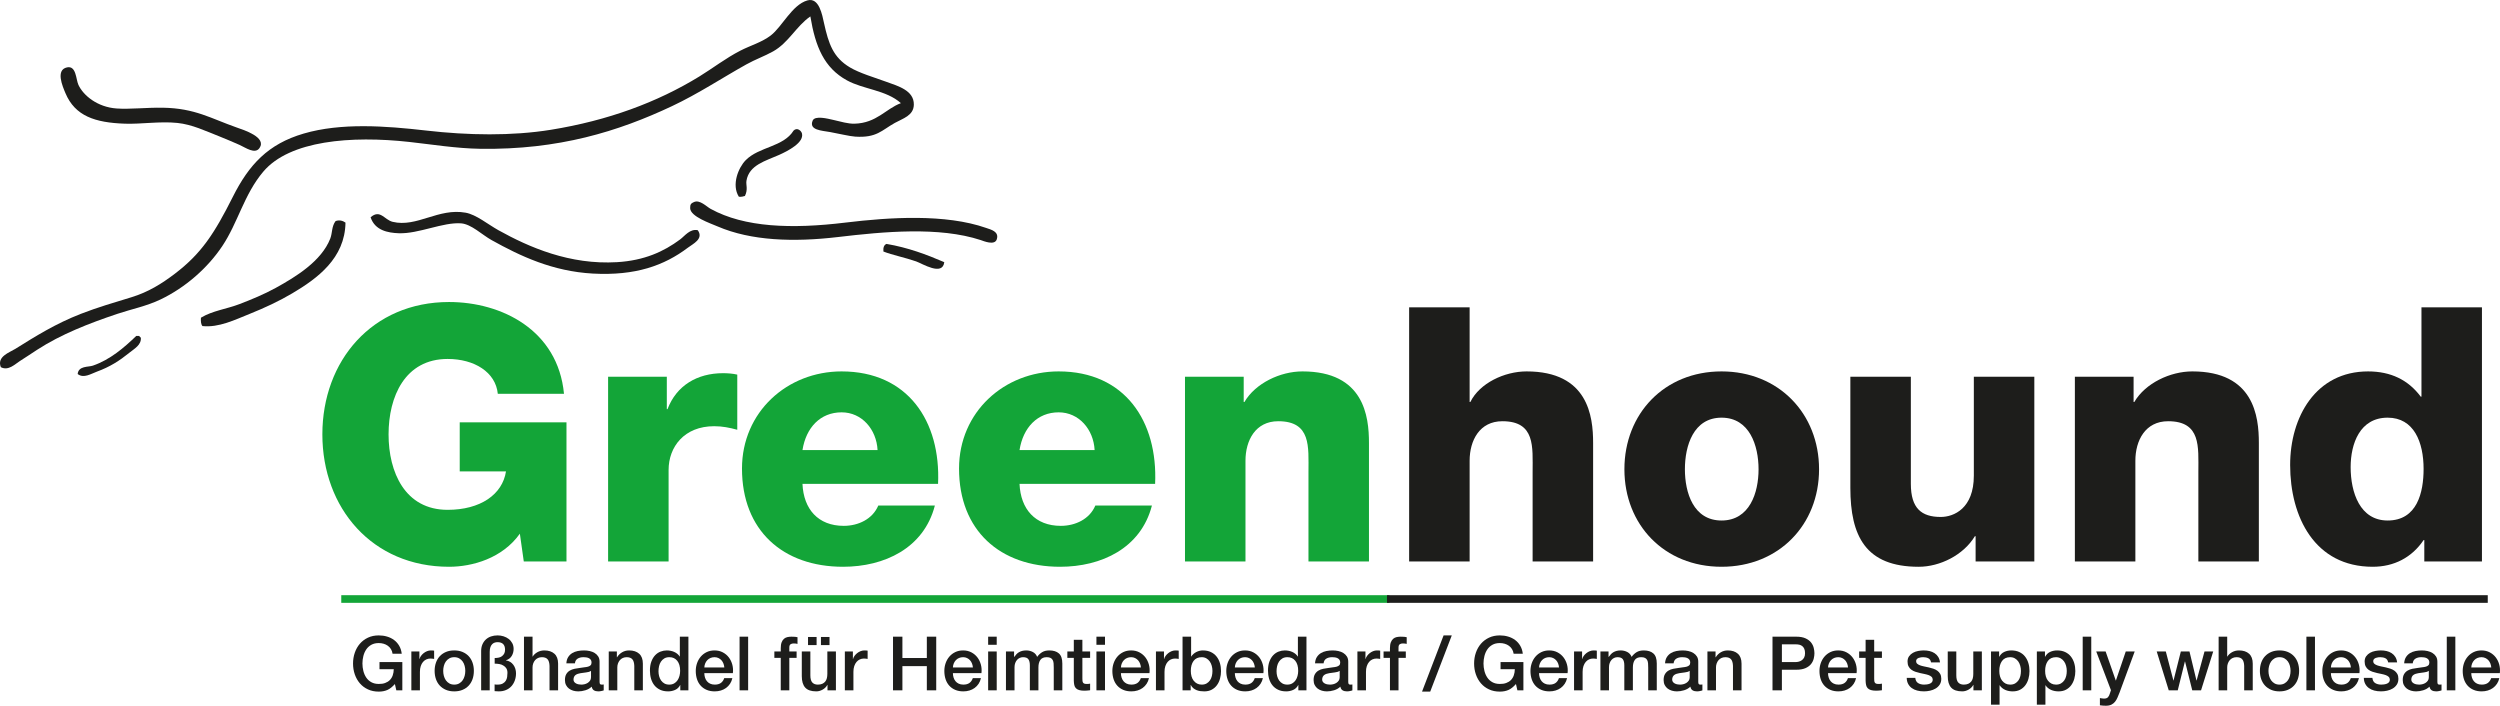
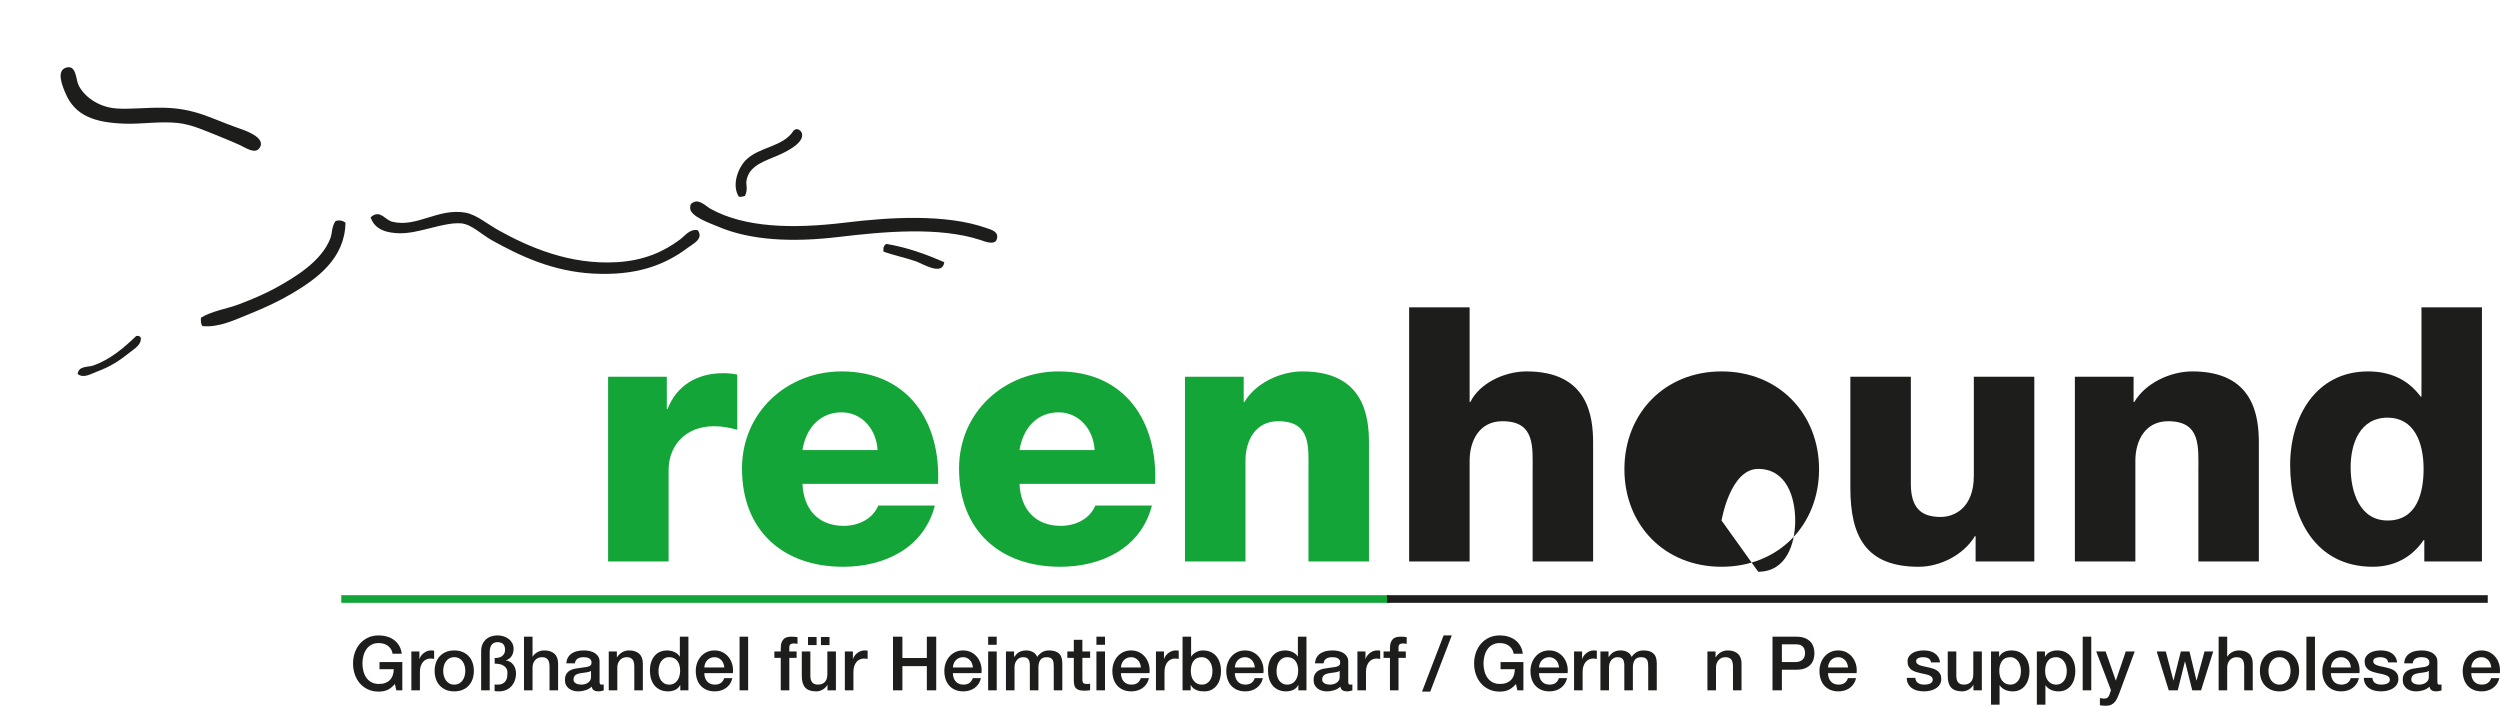
<svg xmlns="http://www.w3.org/2000/svg" id="Ebene_1" version="1.1" viewBox="0 0 981.299 277.014">
  <defs>
    <style>
      .st0 {
        fill: #13a538;
      }

      .st1 {
        fill: #1d1d1b;
      }
    </style>
  </defs>
  <g>
-     <path class="st1" d="M188.47,58.405c30.85.471,54.287-6.847,75.259-16.724,10.409-4.903,19.775-11.134,29.268-16.426,3.475-1.937,7.079-3.195,10.452-5.077,6.103-3.402,9.06-9.884,14.634-13.737,1.972,11.935,5.422,20.167,14.335,25.086,6.479,3.575,15.417,3.776,21.204,8.959-5.928,2.188-9.521,7.838-18.218,8.063-2.534.066-5.298-.792-8.362-1.493-2.164-.495-7.2-1.802-8.062.299-1.539,3.748,3.527,3.882,6.868,4.48,3.339.598,7.565,1.642,9.856,1.792,8.411.551,10.353-2.489,15.529-5.375,3.191-1.779,7.384-2.862,7.467-7.168.108-5.616-6.281-7.334-10.751-8.959-4.828-1.756-10.57-3.429-14.336-5.675-6.554-3.91-8.358-9.207-10.153-17.321-.702-3.174-1.922-10.318-6.57-8.959-6.018,1.759-9.916,10.356-14.335,13.737-3.569,2.731-7.957,3.922-11.946,5.973-5.792,2.979-10.855,6.923-16.127,10.154-16.483,10.104-35.799,17.271-58.235,20.905-15.351,2.485-32.517,2.188-48.979.299-15.979-1.834-33.392-3.11-48.082,1.194-13.956,4.089-21.444,12.198-27.773,24.787-7.322,14.562-12.353,22.259-22.697,30.163-5.263,4.022-10.563,7.271-17.024,9.258-6.756,2.079-13.324,3.961-20.009,6.57-9.876,3.855-17.65,8.723-25.684,13.738-2.275,1.42-7.316,2.997-5.674,7.167,2.952,1.575,5.56-1.188,7.466-2.39,2.332-1.468,4.715-3.084,6.869-4.48,9.326-6.039,20.214-10.295,31.357-14.036,5.514-1.851,11.497-3.023,17.023-5.674,9.762-4.683,18.445-12.326,24.19-20.905,6.213-9.278,8.539-20.296,16.127-29.268,10.338-12.222,34.449-14.179,57.34-11.646,8.852.978,18.377,2.544,27.774,2.687Z" />
    <path class="st1" d="M49.002,48.55c6.435.223,13.789-1.002,20.606-.298,5.825.601,11.001,3.134,16.725,5.375,1.941.761,6.151,2.559,7.765,3.285,2.323,1.046,6.002,3.758,7.765,1.194,2.913-4.233-6.193-7.094-8.959-8.063-10.216-3.577-16.304-7.545-28.969-7.765-6.377-.11-12.996.679-18.218.299-7.522-.548-13.01-5.112-14.932-9.258-.998-2.15-.827-7.657-4.48-6.869-4.548.982-1.778,7.358-.597,10.154,3.777,8.937,11.577,11.54,23.294,11.945Z" />
    <path class="st1" d="M305.838,60.795c3.549-1.594,9.775-4.827,8.959-8.362-.264-1.142-1.915-2.538-3.285-1.194-4.042,6.512-13.556,6.296-18.815,11.647-2.891,2.942-5.625,9.676-2.687,14.335,1.026.131,1.674-.118,2.389-.299,1.297-2.687.324-4.302.598-5.973,1.018-6.222,7.591-7.797,12.842-10.153Z" />
    <path class="st1" d="M387.069,89.464c-15.941-5.572-37.735-4.217-55.249-2.09-21.107,2.563-39.566,1.918-52.86-5.376-1.688-.926-4.27-3.723-6.57-2.687-1.073.482-1.526.818-1.493,2.389.068,3.313,7.906,5.939,10.751,7.168,13.185,5.69,29.952,6.216,47.186,4.181,17.978-2.123,39.749-4.193,56.146,1.194,1.007.331,5.434,2.261,6.271-.298,1.015-3.099-2.34-3.837-4.181-4.481Z" />
    <path class="st1" d="M267.014,93.944c-6.538,4.882-14.202,8.317-24.787,8.959-18.556,1.125-34.539-5.835-46.589-12.543-4.175-2.324-8.671-6.106-12.842-6.869-10.708-1.96-19.177,5.887-28.671,3.584-3.279-.796-4.868-5.052-8.66-1.792,1.706,5.195,6.825,6.112,11.05,6.271,7.751.293,17.414-4.425,24.49-3.882,3.997.306,8.187,4.478,11.945,6.569,11.349,6.318,23.965,12.269,39.721,13.141,16.727.927,28.045-3.135,37.33-10.153,1.996-1.509,6.336-3.478,3.883-6.869-3.088-.636-5.083,2.25-6.869,3.584Z" />
    <path class="st1" d="M131.727,86.776c-1.598,2.092-1.241,4.701-2.09,6.869-3.44,8.785-13.283,14.901-21.503,19.412-4.437,2.434-9.365,4.475-14.036,6.272-5.169,1.987-10.698,2.62-15.23,5.375-.091,1.385.002,2.586.597,3.285,6.426.679,12.711-2.451,18.517-4.778,5.984-2.398,11.629-5.045,16.724-8.064,9.822-5.817,20.703-13.737,20.905-27.773-1.028-.716-2.353-1.161-3.883-.598Z" />
    <path class="st1" d="M346.752,98.723c3.556,1.405,8.328,2.313,12.842,3.882,2.389.831,10.396,5.917,11.05.299-6.967-2.987-14.187-5.723-22.696-7.167-.968.426-1.34,1.447-1.195,2.986Z" />
    <path class="st1" d="M54.677,131.872h-1.195c-4.84,4.648-10.249,9.312-17.022,11.647-1.795.619-5.649.03-5.973,3.285,2.31,1.859,5.256-.088,7.466-.896,5.27-1.927,8.977-4.335,12.842-7.466,1.919-1.555,4.811-3.07,4.479-5.974-.335-.063-.465-.331-.597-.597Z" />
  </g>
  <g>
-     <path class="st0" d="M180.453,185.034h18.158c-1.396,9.079-10.057,15.085-22.907,15.085-16.762,0-23.187-14.806-23.187-29.611s6.425-29.612,23.187-29.612c10.476,0,18.856,5.168,19.695,13.688h25.979c-2.374-25.002-24.443-36.037-45.116-36.037-30.17,0-49.726,23.047-49.726,51.961,0,28.913,19.556,51.96,49.726,51.96,9.219,0,20.952-3.352,27.796-12.989l1.537,10.895h16.762v-54.614h-41.904v19.275Z" />
    <path class="st0" d="M262.018,160.591h-.279v-12.711h-23.047v72.493h23.745v-35.897c0-9.079,6.146-17.181,17.879-17.181,3.213,0,6.007.559,9.079,1.396v-21.649c-1.815-.419-3.771-.56-5.587-.56-10.196,0-18.298,4.89-21.79,14.108Z" />
    <path class="st0" d="M330.355,145.784c-21.371,0-39.11,15.924-39.11,38.133,0,24.304,16.063,38.551,39.669,38.551,16.203,0,31.707-7.263,36.037-24.024h-22.209c-2.235,5.308-7.822,7.962-13.549,7.962-10.057,0-15.784-6.565-16.203-16.482h53.218c1.117-24.583-11.872-44.139-37.853-44.139ZM314.99,176.653c1.397-8.8,6.984-14.806,15.365-14.806,7.962,0,13.688,6.704,14.107,14.806h-29.473Z" />
    <path class="st0" d="M415.553,145.784c-21.371,0-39.11,15.924-39.11,38.133,0,24.304,16.063,38.551,39.669,38.551,16.203,0,31.707-7.263,36.037-24.024h-22.209c-2.235,5.308-7.822,7.962-13.549,7.962-10.057,0-15.784-6.565-16.203-16.482h53.218c1.117-24.583-11.872-44.139-37.853-44.139ZM400.187,176.653c1.397-8.8,6.984-14.806,15.365-14.806,7.962,0,13.688,6.704,14.107,14.806h-29.473Z" />
    <path class="st0" d="M511.226,145.784c-8.66,0-18.438,4.609-22.769,12.013h-.279v-9.917h-23.047v72.493h23.745v-39.529c0-7.962,3.911-15.504,12.85-15.504,12.99,0,11.873,10.057,11.873,19.974v35.06h23.746v-46.513c0-10.477-1.955-28.076-26.119-28.076h-0Z" />
  </g>
  <g>
    <path class="st1" d="M599.207,145.784c-8.66,0-18.439,4.609-22.07,12.013h-.279v-37.154h-23.746v99.73h23.746v-39.529c0-7.962,3.91-15.504,12.85-15.504,12.99,0,11.873,10.057,11.873,19.974v35.06h23.746v-46.513c0-10.477-1.955-28.076-26.119-28.076Z" />
-     <path class="st1" d="M675.742,145.784c-22.488,0-38.131,16.622-38.131,38.412s15.643,38.271,38.131,38.271,38.273-16.481,38.273-38.271-15.785-38.412-38.273-38.412ZM675.742,204.31c-11.033,0-14.387-10.895-14.387-20.113s3.354-20.254,14.387-20.254c11.035,0,14.527,11.035,14.527,20.254s-3.492,20.113-14.527,20.113Z" />
+     <path class="st1" d="M675.742,145.784c-22.488,0-38.131,16.622-38.131,38.412s15.643,38.271,38.131,38.271,38.273-16.481,38.273-38.271-15.785-38.412-38.273-38.412ZM675.742,204.31s3.354-20.254,14.387-20.254c11.035,0,14.527,11.035,14.527,20.254s-3.492,20.113-14.527,20.113Z" />
    <path class="st1" d="M774.769,186.71c0,12.851-7.822,16.203-12.99,16.203-7.543,0-11.732-3.353-11.732-12.99v-42.043h-23.746v43.58c0,18.996,6.006,31.008,26.818,31.008,8.381,0,17.6-4.609,22.068-12.012h.279v9.917h23.047v-72.493h-23.744v38.83Z" />
    <path class="st1" d="M860.525,145.784c-8.66,0-18.439,4.609-22.77,12.013h-.279v-9.917h-23.047v72.493h23.746v-39.529c0-7.962,3.91-15.504,12.85-15.504,12.99,0,11.873,10.057,11.873,19.974v35.06h23.746v-46.513c0-10.477-1.955-28.076-26.119-28.076Z" />
    <path class="st1" d="M950.471,120.643v35.06h-.279c-4.889-6.565-11.734-9.918-20.674-9.918-20.531,0-30.59,17.879-30.59,36.736,0,20.393,9.639,39.947,32.406,39.947,8.381,0,15.365-3.631,19.975-10.476h.279v8.381h22.627v-99.73h-23.744ZM937.201,204.31c-10.895,0-14.527-11.034-14.527-20.951,0-9.219,3.633-19.416,14.527-19.416,10.336,0,14.107,9.639,14.107,20.114,0,9.219-2.514,20.253-14.107,20.253Z" />
  </g>
  <rect class="st0" x="133.955" y="233.624" width="411.416" height="3" />
  <rect class="st1" x="544.414" y="233.624" width="432.08" height="3" />
  <g>
    <path class="st1" d="M148.958,262.679h5.604c-.02.885-.157,1.691-.413,2.418-.255.729-.634,1.343-1.135,1.845-.502.5-1.116.883-1.844,1.148s-1.563.391-2.507.371c-1.121,0-2.09-.227-2.906-.68-.815-.453-1.479-1.057-1.99-1.814-.512-.756-.891-1.617-1.136-2.58-.246-.964-.369-1.947-.369-2.95s.123-1.985.369-2.949c.245-.964.624-1.824,1.136-2.581.511-.757,1.175-1.361,1.99-1.814.816-.452,1.785-.678,2.906-.678.668,0,1.307.088,1.917.266.609.177,1.16.442,1.651.796.491.354.899.792,1.225,1.312.324.521.535,1.126.634,1.814h3.599c-.138-1.18-.472-2.223-1.003-3.127s-1.199-1.656-2.006-2.257c-.807-.6-1.726-1.051-2.758-1.356-1.032-.305-2.119-.457-3.259-.457-1.574,0-2.984.295-4.233.885s-2.306,1.387-3.171,2.39-1.529,2.173-1.99,3.51c-.463,1.337-.693,2.753-.693,4.247,0,1.515.23,2.94.693,4.277.461,1.337,1.125,2.507,1.99,3.509.865,1.004,1.922,1.797,3.171,2.375,1.249.58,2.659.871,4.233.871,1.277,0,2.408-.217,3.392-.648.983-.434,1.966-1.211,2.949-2.332l.561,2.479h2.36v-11.091h-8.967v2.803Z" />
    <path class="st1" d="M169.132,255.305c-.512,0-1.013.099-1.504.295-.492.196-.939.457-1.342.781-.403.324-.748.684-1.033,1.077s-.477.796-.575,1.209h-.059v-2.949h-3.156v15.249h3.362v-7.256c0-.846.108-1.593.325-2.242.216-.648.511-1.194.885-1.637.373-.442.811-.776,1.312-1.003.501-.226,1.037-.339,1.607-.339.236,0,.477.015.723.044s.486.064.723.104v-3.245c-.157-.019-.31-.039-.457-.059s-.418-.029-.812-.029Z" />
    <path class="st1" d="M183.979,257.575c-.659-.707-1.465-1.263-2.419-1.666s-2.04-.604-3.259-.604c-1.22,0-2.307.201-3.26.604-.954.403-1.76.959-2.419,1.666-.659.708-1.16,1.554-1.504,2.537-.345.983-.517,2.055-.517,3.215,0,1.18.172,2.262.517,3.245.344.982.845,1.828,1.504,2.537.659.707,1.465,1.262,2.419,1.666.953.402,2.04.604,3.26.604,1.219,0,2.305-.201,3.259-.604.954-.404,1.76-.959,2.419-1.666.658-.709,1.16-1.555,1.504-2.537.344-.983.517-2.065.517-3.245,0-1.16-.173-2.231-.517-3.215s-.846-1.829-1.504-2.537ZM182.387,265.289c-.168.639-.428,1.215-.782,1.727-.354.512-.806.922-1.356,1.238-.551.314-1.199.473-1.946.473-.748,0-1.396-.158-1.947-.473-.551-.316-1.003-.727-1.356-1.238-.354-.512-.615-1.088-.782-1.727s-.25-1.293-.25-1.962c0-.648.083-1.298.25-1.946.167-.649.428-1.225.782-1.726.354-.502.806-.909,1.356-1.225.551-.314,1.199-.472,1.947-.472.747,0,1.396.157,1.946.472.551.315,1.003.723,1.356,1.225.354.501.614,1.076.782,1.726.167.648.251,1.298.251,1.946,0,.669-.084,1.323-.251,1.962Z" />
    <path class="st1" d="M201.499,260.953c-.344-.462-.762-.846-1.253-1.15-.492-.305-1.043-.496-1.652-.575v-.06c1.022-.313,1.779-.885,2.271-1.71.491-.826.737-1.74.737-2.743,0-.846-.177-1.598-.531-2.257-.354-.658-.825-1.214-1.416-1.666-.59-.452-1.264-.797-2.02-1.033-.758-.235-1.529-.354-2.315-.354-.944,0-1.81.138-2.596.413-.787.275-1.466.678-2.036,1.209s-1.018,1.176-1.342,1.933-.486,1.617-.486,2.58v15.427h3.362v-15.072c0-.786.093-1.426.28-1.917.187-.492.428-.88.723-1.166.295-.284.624-.481.988-.59.363-.107.712-.162,1.047-.162,1.986,0,2.979.993,2.979,2.979,0,.57-.104,1.058-.31,1.46-.207.403-.487.742-.841,1.018-.315.275-.733.472-1.254.59-.521.118-1.076.177-1.666.177v2.213c.569,0,1.165.049,1.784.147s1.155.295,1.607.59c.491.275.885.644,1.18,1.105.295.463.442,1.058.442,1.785,0,.512-.039,1.037-.118,1.578-.078.54-.25,1.032-.516,1.474-.266.443-.659.812-1.18,1.105-.521.297-1.215.445-2.08.445-.275,0-.496-.006-.663-.016-.168-.012-.33-.035-.487-.074v2.654c.551.061,1.102.088,1.652.088,1.042,0,1.98-.176,2.816-.531.836-.352,1.544-.85,2.124-1.488s1.027-1.391,1.342-2.258c.314-.863.472-1.808.472-2.83,0-.59-.088-1.175-.265-1.755-.178-.58-.438-1.102-.782-1.563Z" />
    <path class="st1" d="M213.666,255.305c-1.002,0-1.912.231-2.728.693-.816.462-1.431,1.037-1.844,1.725h-.06v-7.816h-3.362v21.061h3.362v-8.996c0-.551.089-1.071.266-1.563.178-.491.423-.919.737-1.283.314-.363.698-.648,1.15-.855.452-.206.964-.31,1.534-.31,1.003,0,1.74.271,2.212.812.473.541.728,1.411.768,2.61v9.586h3.362v-10.471c0-1.73-.482-3.028-1.445-3.894-.964-.865-2.281-1.298-3.953-1.298Z" />
    <path class="st1" d="M236.141,268.727c-.314,0-.526-.09-.634-.266-.108-.18-.162-.473-.162-.887v-7.846c0-.806-.178-1.489-.531-2.05-.354-.561-.821-1.018-1.401-1.371-.58-.354-1.234-.609-1.961-.768-.729-.157-1.466-.235-2.213-.235-.846,0-1.671.078-2.478.235-.807.158-1.529.434-2.168.826-.639.394-1.165.914-1.578,1.563-.413.648-.648,1.465-.708,2.448h3.363c.078-.826.422-1.436,1.032-1.829.609-.393,1.386-.59,2.33-.59.334,0,.688.025,1.062.074.373.049.713.147,1.018.295s.561.358.768.634c.206.275.31.63.31,1.062,0,.492-.123.86-.369,1.106s-.58.428-1.003.546-.909.201-1.46.251c-.551.049-1.131.132-1.74.25-.708.079-1.411.192-2.108.34-.698.147-1.328.388-1.889.723-.56.334-1.013.796-1.356,1.386s-.516,1.357-.516,2.301c0,.748.142,1.402.427,1.961.285.561.669,1.023,1.15,1.387.482.363,1.037.641,1.667.826.629.186,1.288.279,1.977.279.904,0,1.843-.146,2.816-.441s1.794-.768,2.463-1.416c.138.689.433,1.17.885,1.445s1.022.412,1.711.412c.138,0,.305-.01.502-.027.196-.021.393-.051.59-.09.196-.039.388-.084.575-.133.187-.049.339-.094.457-.133v-2.33c-.177.041-.335.061-.473.061h-.354ZM231.982,265.835c0,.53-.128.978-.383,1.341-.256.365-.575.664-.959.9s-.792.404-1.224.502c-.434.098-.837.148-1.21.148-.295,0-.624-.031-.988-.09-.363-.059-.698-.162-1.003-.309-.305-.148-.565-.352-.781-.605-.217-.256-.324-.57-.324-.945,0-.432.073-.8.221-1.105.147-.305.35-.55.604-.737.256-.187.551-.334.886-.442.334-.107.678-.191,1.032-.25.747-.138,1.494-.241,2.241-.311.747-.068,1.376-.27,1.888-.604v2.508Z" />
    <path class="st1" d="M246.936,255.305c-1.002,0-1.917.241-2.742.723-.826.481-1.495,1.146-2.006,1.99l-.06-.059v-2.241h-3.186v15.249h3.362v-8.996c0-.551.089-1.071.266-1.563.178-.491.423-.919.737-1.283.314-.363.698-.648,1.15-.855.452-.206.964-.31,1.534-.31,1.003,0,1.74.271,2.212.812.473.541.728,1.411.768,2.61v9.586h3.362v-10.471c0-1.73-.482-3.028-1.445-3.894-.964-.865-2.281-1.298-3.953-1.298Z" />
    <path class="st1" d="M266.847,257.693h-.059c-.256-.413-.575-.771-.959-1.076-.383-.305-.801-.556-1.253-.752-.453-.196-.925-.34-1.416-.428-.492-.089-.974-.133-1.445-.133-.826,0-1.638.152-2.434.457-.797.305-1.504.781-2.124,1.431-.619.648-1.116,1.475-1.489,2.478-.374,1.003-.561,2.192-.561,3.569,0,1.141.147,2.207.442,3.2.295.994.737,1.854,1.327,2.58.59.729,1.332,1.305,2.228,1.727.895.422,1.941.633,3.141.633.964,0,1.878-.191,2.743-.574s1.524-1.018,1.977-1.902h.06v2.064h3.186v-21.061h-3.363v7.787ZM266.714,265.289c-.167.639-.423,1.215-.767,1.727s-.787.922-1.327,1.238c-.541.314-1.185.473-1.932.473-.729,0-1.357-.148-1.889-.445-.53-.293-.969-.688-1.312-1.18-.344-.49-.6-1.051-.767-1.68-.167-.63-.251-1.269-.251-1.918,0-.688.074-1.361.222-2.021.147-.658.393-1.248.737-1.77.344-.521.786-.943,1.327-1.269.541-.324,1.204-.486,1.991-.486,1.298,0,2.325.472,3.082,1.416.757.943,1.136,2.262,1.136,3.952,0,.669-.084,1.323-.251,1.962Z" />
    <path class="st1" d="M286.078,258.048c-.63-.826-1.421-1.49-2.375-1.991-.953-.502-2.03-.752-3.229-.752-1.141,0-2.163.217-3.067.648-.905.433-1.677,1.018-2.315,1.755-.64.737-1.131,1.593-1.475,2.566-.345.974-.517,2.001-.517,3.082,0,1.181.162,2.262.487,3.245.324.984.806,1.828,1.444,2.535.64.709,1.421,1.26,2.346,1.652.924.395,1.985.59,3.186.59.825,0,1.617-.113,2.374-.338.757-.227,1.44-.561,2.05-1.002.609-.443,1.131-.988,1.563-1.639.433-.648.737-1.385.914-2.213h-3.186c-.295.848-.742,1.48-1.342,1.902-.6.424-1.392.637-2.374.637-.708,0-1.318-.125-1.829-.371-.512-.246-.935-.574-1.269-.988-.334-.412-.585-.895-.752-1.444s-.251-1.121-.251-1.711h11.209c.138-1.14.063-2.246-.222-3.318-.285-1.071-.742-2.021-1.371-2.846ZM276.462,262c.02-.57.133-1.101.34-1.593.206-.491.481-.919.825-1.283.345-.363.757-.648,1.239-.855.481-.206,1.018-.31,1.607-.31.57,0,1.086.113,1.549.339.462.227.855.521,1.18.886.324.363.58.791.767,1.282.187.492.3,1.003.34,1.534h-7.847Z" />
    <rect class="st1" x="290.296" y="249.906" width="3.362" height="21.061" />
    <path class="st1" d="M309.099,250.069c-.501.107-.948.324-1.342.648s-.708.787-.943,1.387c-.236.6-.354,1.381-.354,2.345v1.269h-2.507v2.507h2.507v12.742h3.362v-12.742h2.861v-2.507h-2.861v-1.563c0-.629.163-1.052.487-1.269.324-.216.712-.324,1.165-.324.334,0,.624.015.87.044.245.029.477.074.693.133v-2.625c-.492-.138-1.279-.207-2.36-.207-.551,0-1.076.055-1.578.163Z" />
    <rect class="st1" x="317.166" y="250.024" width="3.362" height="3.186" />
    <rect class="st1" x="322.239" y="250.024" width="3.362" height="3.186" />
    <path class="st1" d="M324.747,264.566c0,.59-.064,1.141-.192,1.652s-.339.949-.634,1.312-.679.652-1.15.869-1.062.326-1.77.326c-.925,0-1.643-.277-2.153-.828-.512-.551-.768-1.492-.768-2.831v-9.35h-3.362v9.674c0,2.007.447,3.507,1.343,4.499.895.992,2.345,1.488,4.351,1.488.845,0,1.676-.23,2.492-.691.815-.463,1.431-1.078,1.844-1.844h.059v2.123h3.304v-15.249h-3.362v8.849Z" />
    <path class="st1" d="M339.288,255.305c-.512,0-1.013.099-1.504.295-.492.196-.939.457-1.342.781-.403.324-.748.684-1.033,1.077s-.477.796-.575,1.209h-.059v-2.949h-3.156v15.249h3.362v-7.256c0-.846.108-1.593.325-2.242.216-.648.511-1.194.885-1.637.373-.442.811-.776,1.312-1.003.501-.226,1.037-.339,1.607-.339.236,0,.477.015.723.044s.486.064.723.104v-3.245c-.157-.019-.31-.039-.457-.059s-.418-.029-.812-.029Z" />
    <polygon class="st1" points="363.799 258.283 354.212 258.283 354.212 249.906 350.525 249.906 350.525 270.967 354.212 270.967 354.212 261.469 363.799 261.469 363.799 270.967 367.485 270.967 367.485 249.906 363.799 249.906 363.799 258.283" />
    <path class="st1" d="M383.649,258.048c-.63-.826-1.421-1.49-2.375-1.991-.953-.502-2.03-.752-3.229-.752-1.141,0-2.163.217-3.067.648-.905.433-1.677,1.018-2.315,1.755-.64.737-1.131,1.593-1.475,2.566-.345.974-.517,2.001-.517,3.082,0,1.181.162,2.262.487,3.245.324.984.806,1.828,1.444,2.535.64.709,1.421,1.26,2.346,1.652.924.395,1.985.59,3.186.59.825,0,1.617-.113,2.374-.338.757-.227,1.44-.561,2.05-1.002.609-.443,1.131-.988,1.563-1.639.433-.648.737-1.385.914-2.213h-3.186c-.295.848-.742,1.48-1.342,1.902-.6.424-1.392.637-2.374.637-.708,0-1.318-.125-1.829-.371-.512-.246-.935-.574-1.269-.988-.334-.412-.585-.895-.752-1.444s-.251-1.121-.251-1.711h11.209c.138-1.14.063-2.246-.222-3.318-.285-1.071-.742-2.021-1.371-2.846ZM374.033,262c.02-.57.133-1.101.34-1.593.206-.491.481-.919.825-1.283.345-.363.757-.648,1.239-.855.481-.206,1.018-.31,1.607-.31.57,0,1.086.113,1.549.339.462.227.855.521,1.18.886.324.363.58.791.767,1.282.187.492.3,1.003.34,1.534h-7.847Z" />
    <rect class="st1" x="387.867" y="249.906" width="3.362" height="3.186" />
    <rect class="st1" x="387.867" y="255.718" width="3.362" height="15.249" />
    <path class="st1" d="M411.877,255.305c-1.121,0-2.055.226-2.802.678-.748.453-1.406,1.072-1.977,1.858-.335-.865-.899-1.504-1.696-1.917-.796-.413-1.656-.619-2.581-.619-.609,0-1.15.063-1.622.191s-.89.3-1.254.517c-.363.216-.692.481-.987.796s-.571.659-.826,1.032h-.089v-2.123h-3.186v15.249h3.362v-9.056c0-.629.094-1.189.28-1.681.188-.491.433-.904.738-1.239.304-.334.658-.59,1.062-.767.402-.177.82-.266,1.254-.266,1.021,0,1.725.271,2.108.812s.575,1.342.575,2.403v9.793h3.362v-8.938c0-1.298.256-2.301.768-3.009.511-.707,1.337-1.062,2.478-1.062.648,0,1.16.099,1.533.295.374.197.654.478.841.841.187.364.3.796.34,1.298.039.501.059,1.058.059,1.666v8.908h3.362v-10.53c0-1.848-.447-3.166-1.342-3.952-.896-.786-2.148-1.18-3.761-1.18Z" />
    <path class="st1" d="M424.854,251.145h-3.362v4.572h-2.536v2.507h2.536v8.996c.02.631.084,1.189.191,1.682.108.492.314.898.62,1.223.305.324.727.57,1.269.738.54.168,1.253.25,2.138.25.374,0,.737-.02,1.092-.059.354-.039.718-.078,1.091-.117v-2.596c-.235.059-.472.094-.707.104-.236.01-.473.016-.708.016-.374,0-.669-.047-.885-.133-.217-.09-.379-.223-.487-.398-.108-.178-.177-.395-.206-.648-.029-.258-.045-.562-.045-.916v-8.141h3.038v-2.507h-3.038v-4.572Z" />
    <rect class="st1" x="430.37" y="249.906" width="3.362" height="3.186" />
    <rect class="st1" x="430.37" y="255.718" width="3.362" height="15.249" />
    <path class="st1" d="M449.601,258.048c-.63-.826-1.421-1.49-2.375-1.991-.953-.502-2.03-.752-3.229-.752-1.141,0-2.163.217-3.067.648-.905.433-1.677,1.018-2.315,1.755-.64.737-1.131,1.593-1.475,2.566-.345.974-.517,2.001-.517,3.082,0,1.181.162,2.262.487,3.245.324.984.806,1.828,1.444,2.535.64.709,1.421,1.26,2.346,1.652.924.395,1.985.59,3.186.59.825,0,1.617-.113,2.374-.338.757-.227,1.44-.561,2.05-1.002.609-.443,1.131-.988,1.563-1.639.433-.648.737-1.385.914-2.213h-3.186c-.295.848-.742,1.48-1.342,1.902-.6.424-1.392.637-2.374.637-.708,0-1.318-.125-1.829-.371-.512-.246-.935-.574-1.269-.988-.334-.412-.585-.895-.752-1.444s-.251-1.121-.251-1.711h11.209c.138-1.14.063-2.246-.222-3.318-.285-1.071-.742-2.021-1.371-2.846ZM439.985,262c.02-.57.133-1.101.34-1.593.206-.491.481-.919.825-1.283.345-.363.757-.648,1.239-.855.481-.206,1.018-.31,1.607-.31.57,0,1.086.113,1.549.339.462.227.855.521,1.18.886.324.363.58.791.767,1.282.187.492.3,1.003.34,1.534h-7.847Z" />
    <path class="st1" d="M461.399,255.305c-.512,0-1.013.099-1.504.295-.492.196-.939.457-1.342.781-.403.324-.748.684-1.033,1.077s-.477.796-.575,1.209h-.059v-2.949h-3.156v15.249h3.362v-7.256c0-.846.108-1.593.325-2.242.216-.648.511-1.194.885-1.637.373-.442.811-.776,1.312-1.003.501-.226,1.037-.339,1.607-.339.236,0,.477.015.723.044s.486.064.723.104v-3.245c-.157-.019-.31-.039-.457-.059s-.418-.029-.812-.029Z" />
    <path class="st1" d="M477.505,257.679c-.59-.737-1.332-1.317-2.227-1.74-.896-.423-1.942-.634-3.142-.634-.433,0-.87.054-1.312.162s-.865.266-1.269.472c-.403.207-.771.457-1.106.752-.334.295-.619.63-.855,1.003h-.059v-7.787h-3.362v21.061h3.186v-2.094h.059c.256.51.575.924.959,1.238s.812.57,1.283.768c.472.195.968.328,1.489.398.521.066,1.037.102,1.549.102,1.121,0,2.094-.221,2.92-.664.826-.441,1.509-1.031,2.05-1.77.541-.736.944-1.586,1.209-2.551.266-.963.398-1.956.398-2.979,0-1.121-.147-2.173-.442-3.156s-.737-1.844-1.327-2.581ZM475.69,265.318c-.147.64-.394,1.209-.737,1.711s-.781.908-1.312,1.225c-.53.314-1.18.473-1.946.473-.688,0-1.293-.139-1.814-.414-.521-.275-.969-.648-1.342-1.121-.374-.473-.654-1.037-.841-1.696-.187-.658-.28-1.371-.28-2.139,0-1.632.358-2.939,1.077-3.923.718-.982,1.784-1.475,3.2-1.475.688,0,1.298.152,1.828.457.531.306.974.708,1.328,1.21.354.501.619,1.076.796,1.726.177.648.266,1.317.266,2.005,0,.669-.074,1.323-.222,1.962Z" />
    <path class="st1" d="M494.317,258.048c-.63-.826-1.421-1.49-2.375-1.991-.953-.502-2.03-.752-3.229-.752-1.141,0-2.163.217-3.067.648-.905.433-1.677,1.018-2.315,1.755-.64.737-1.131,1.593-1.475,2.566-.345.974-.517,2.001-.517,3.082,0,1.181.162,2.262.487,3.245.324.984.806,1.828,1.444,2.535.64.709,1.421,1.26,2.346,1.652.924.395,1.985.59,3.186.59.825,0,1.617-.113,2.374-.338.757-.227,1.44-.561,2.05-1.002.609-.443,1.131-.988,1.563-1.639.433-.648.737-1.385.914-2.213h-3.186c-.295.848-.742,1.48-1.342,1.902-.6.424-1.392.637-2.374.637-.708,0-1.318-.125-1.829-.371-.512-.246-.935-.574-1.269-.988-.334-.412-.585-.895-.752-1.444s-.251-1.121-.251-1.711h11.209c.138-1.14.063-2.246-.222-3.318-.285-1.071-.742-2.021-1.371-2.846ZM484.701,262c.02-.57.133-1.101.34-1.593.206-.491.481-.919.825-1.283.345-.363.757-.648,1.239-.855.481-.206,1.018-.31,1.607-.31.57,0,1.086.113,1.549.339.462.227.855.521,1.18.886.324.363.58.791.767,1.282.187.492.3,1.003.34,1.534h-7.847Z" />
    <path class="st1" d="M509.447,257.693h-.059c-.254-.413-.574-.771-.957-1.076s-.801-.556-1.254-.752-.926-.34-1.418-.428c-.488-.089-.973-.133-1.445-.133-.824,0-1.637.152-2.434.457-.793.305-1.504.781-2.121,1.431-.621.648-1.117,1.475-1.49,2.478s-.561,2.192-.561,3.569c0,1.141.148,2.207.441,3.2.297.994.738,1.854,1.328,2.58.59.729,1.332,1.305,2.227,1.727s1.941.633,3.141.633c.965,0,1.879-.191,2.746-.574.863-.383,1.523-1.018,1.977-1.902h.059v2.064h3.184v-21.061h-3.363v7.787h-0ZM509.314,265.289c-.164.639-.422,1.215-.766,1.727s-.785.922-1.328,1.238c-.539.314-1.184.473-1.93.473-.73,0-1.359-.148-1.891-.445-.531-.293-.969-.688-1.312-1.18-.344-.49-.598-1.051-.766-1.68-.168-.63-.25-1.269-.25-1.918,0-.688.074-1.361.219-2.021.148-.658.395-1.248.738-1.77.344-.521.789-.943,1.328-1.269.539-.324,1.203-.486,1.992-.486,1.297,0,2.324.472,3.082,1.416.758.943,1.137,2.262,1.137,3.952,0,.669-.086,1.323-.254,1.962Z" />
    <path class="st1" d="M530.008,268.727c-.314,0-.525-.09-.635-.266-.107-.18-.162-.473-.162-.887v-7.846c0-.806-.176-1.489-.531-2.05-.354-.561-.82-1.018-1.4-1.371-.58-.354-1.234-.609-1.961-.768-.729-.157-1.465-.235-2.213-.235-.846,0-1.672.078-2.477.235-.807.158-1.529.434-2.168.826-.641.394-1.166.914-1.578,1.563-.414.648-.65,1.465-.709,2.448h3.363c.078-.826.422-1.436,1.031-1.829.609-.393,1.387-.59,2.33-.59.336,0,.689.025,1.062.074s.713.147,1.018.295.561.358.768.634c.205.275.309.63.309,1.062,0,.492-.123.86-.367,1.106-.246.246-.582.428-1.004.546-.424.118-.91.201-1.459.251-.551.049-1.131.132-1.74.25-.709.079-1.412.192-2.109.34-.699.147-1.328.388-1.889.723-.561.334-1.012.796-1.355,1.386-.346.59-.518,1.357-.518,2.301,0,.748.143,1.402.428,1.961.285.561.668,1.023,1.15,1.387s1.037.641,1.666.826c.631.186,1.289.279,1.977.279.904,0,1.844-.146,2.818-.441.973-.295,1.793-.768,2.463-1.416.137.689.432,1.17.885,1.445.451.275,1.021.412,1.711.412.137,0,.305-.01.5-.027.197-.021.395-.051.59-.09.197-.039.389-.084.576-.133.186-.049.338-.094.457-.133v-2.33c-.178.041-.334.061-.473.061h-.354ZM525.849,265.835c0,.53-.129.978-.385,1.341-.256.365-.574.664-.957.9-.385.236-.793.404-1.225.502-.434.098-.836.148-1.209.148-.295,0-.625-.031-.988-.09-.365-.059-.699-.162-1.004-.309-.305-.148-.564-.352-.781-.605-.217-.256-.324-.57-.324-.945,0-.432.074-.8.221-1.105.148-.305.35-.55.605-.737.254-.187.549-.334.885-.442.334-.107.678-.191,1.031-.25.748-.138,1.494-.241,2.242-.311.748-.068,1.377-.27,1.889-.604v2.508Z" />
    <path class="st1" d="M540.478,255.305c-.512,0-1.014.099-1.506.295-.49.196-.938.457-1.342.781-.402.324-.746.684-1.031,1.077s-.479.796-.576,1.209h-.059v-2.949h-3.156v15.249h3.363v-7.256c0-.846.107-1.593.324-2.242.217-.648.512-1.194.885-1.637s.811-.776,1.312-1.003c.502-.226,1.037-.339,1.607-.339.236,0,.477.015.723.044s.486.064.723.104v-3.245c-.158-.019-.311-.039-.457-.059-.148-.02-.418-.029-.811-.029Z" />
    <path class="st1" d="M548.222,250.069c-.502.107-.949.324-1.342.648s-.707.787-.943,1.387-.354,1.381-.354,2.345v1.269h-2.508v2.507h2.508v12.742h3.361v-12.742h2.861v-2.507h-2.861v-1.563c0-.629.162-1.052.486-1.269.326-.216.713-.324,1.166-.324.334,0,.623.015.869.044s.477.074.693.133v-2.625c-.49-.138-1.277-.207-2.359-.207-.551,0-1.076.055-1.578.163Z" />
    <polygon class="st1" points="558.176 271.469 561.39 271.469 569.855 249.405 566.64 249.405 558.176 271.469" />
    <path class="st1" d="M588.998,262.679h5.605c-.021.885-.158,1.691-.414,2.418-.256.729-.633,1.343-1.135,1.845-.502.5-1.117.883-1.844,1.148-.729.266-1.562.391-2.508.371-1.121,0-2.09-.227-2.904-.68-.816-.453-1.48-1.057-1.992-1.814-.512-.756-.889-1.617-1.135-2.58-.246-.964-.369-1.947-.369-2.95s.123-1.985.369-2.949.623-1.824,1.135-2.581,1.176-1.361,1.992-1.814c.814-.452,1.783-.678,2.904-.678.668,0,1.309.088,1.918.266.609.177,1.16.442,1.652.796.49.354.898.792,1.223,1.312.324.521.537,1.126.635,1.814h3.598c-.137-1.18-.471-2.223-1.002-3.127s-1.199-1.656-2.006-2.257c-.807-.6-1.725-1.051-2.758-1.356-1.033-.305-2.119-.457-3.26-.457-1.572,0-2.984.295-4.232.885s-2.305,1.387-3.17,2.39-1.529,2.173-1.992,3.51c-.461,1.337-.693,2.753-.693,4.247,0,1.515.232,2.94.693,4.277.463,1.337,1.127,2.507,1.992,3.509.865,1.004,1.922,1.797,3.17,2.375,1.248.58,2.66.871,4.232.871,1.279,0,2.408-.217,3.393-.648.982-.434,1.967-1.211,2.949-2.332l.561,2.479h2.359v-11.091h-8.967v2.803Z" />
    <path class="st1" d="M613.715,258.048c-.629-.826-1.42-1.49-2.373-1.991-.955-.502-2.031-.752-3.23-.752-1.141,0-2.164.217-3.068.648-.904.433-1.676,1.018-2.314,1.755s-1.131,1.593-1.475,2.566-.516,2.001-.516,3.082c0,1.181.162,2.262.486,3.245.324.984.805,1.828,1.445,2.535.639.709,1.42,1.26,2.344,1.652.924.395,1.986.59,3.186.59.826,0,1.617-.113,2.375-.338.758-.227,1.439-.561,2.051-1.002.609-.443,1.129-.988,1.562-1.639.432-.648.738-1.385.914-2.213h-3.186c-.295.848-.742,1.48-1.342,1.902-.6.424-1.391.637-2.375.637-.707,0-1.316-.125-1.828-.371s-.934-.574-1.268-.988c-.336-.412-.586-.895-.752-1.444-.168-.55-.252-1.121-.252-1.711h11.209c.137-1.14.062-2.246-.221-3.318-.285-1.071-.742-2.021-1.373-2.846ZM604.099,262c.02-.57.133-1.101.34-1.593.207-.491.48-.919.826-1.283.344-.363.756-.648,1.238-.855.482-.206,1.018-.31,1.607-.31.57,0,1.086.113,1.549.339.461.227.855.521,1.18.886.324.363.58.791.768,1.282.186.492.299,1.003.338,1.534h-7.846Z" />
    <path class="st1" d="M625.514,255.305c-.512,0-1.014.099-1.506.295-.49.196-.938.457-1.342.781-.402.324-.746.684-1.031,1.077s-.479.796-.576,1.209h-.059v-2.949h-3.156v15.249h3.363v-7.256c0-.846.107-1.593.324-2.242.217-.648.512-1.194.885-1.637s.811-.776,1.312-1.003c.502-.226,1.037-.339,1.607-.339.236,0,.477.015.723.044s.486.064.723.104v-3.245c-.158-.019-.311-.039-.457-.059-.148-.02-.418-.029-.811-.029Z" />
    <path class="st1" d="M645.217,255.305c-1.121,0-2.055.226-2.803.678-.746.453-1.406,1.072-1.977,1.858-.334-.865-.898-1.504-1.695-1.917s-1.656-.619-2.58-.619c-.611,0-1.15.063-1.623.191s-.891.3-1.254.517c-.363.216-.693.481-.988.796s-.57.659-.826,1.032h-.088v-2.123h-3.186v15.249h3.363v-9.056c0-.629.092-1.189.279-1.681s.434-.904.738-1.239c.305-.334.658-.59,1.061-.767.404-.177.822-.266,1.254-.266,1.023,0,1.727.271,2.109.812s.576,1.342.576,2.403v9.793h3.361v-8.938c0-1.298.256-2.301.768-3.009.51-.707,1.336-1.062,2.477-1.062.65,0,1.16.099,1.535.295.373.197.652.478.84.841.188.364.299.796.34,1.298.039.501.059,1.058.059,1.666v8.908h3.363v-10.53c0-1.848-.449-3.166-1.344-3.952s-2.148-1.18-3.76-1.18Z" />
-     <path class="st1" d="M667.396,268.727c-.314,0-.525-.09-.635-.266-.107-.18-.162-.473-.162-.887v-7.846c0-.806-.176-1.489-.531-2.05-.354-.561-.82-1.018-1.4-1.371-.58-.354-1.234-.609-1.961-.768-.729-.157-1.465-.235-2.213-.235-.846,0-1.672.078-2.477.235-.807.158-1.529.434-2.168.826-.641.394-1.166.914-1.578,1.563-.414.648-.65,1.465-.709,2.448h3.363c.078-.826.422-1.436,1.031-1.829.609-.393,1.387-.59,2.33-.59.336,0,.689.025,1.062.074s.713.147,1.018.295.561.358.768.634c.205.275.309.63.309,1.062,0,.492-.123.86-.367,1.106-.246.246-.582.428-1.004.546-.424.118-.91.201-1.459.251-.551.049-1.131.132-1.74.25-.709.079-1.412.192-2.109.34-.699.147-1.328.388-1.889.723-.561.334-1.012.796-1.355,1.386-.346.59-.518,1.357-.518,2.301,0,.748.143,1.402.428,1.961.285.561.668,1.023,1.15,1.387s1.037.641,1.666.826c.631.186,1.289.279,1.977.279.904,0,1.844-.146,2.818-.441.973-.295,1.793-.768,2.463-1.416.137.689.432,1.17.885,1.445.451.275,1.021.412,1.711.412.137,0,.305-.01.5-.027.197-.021.395-.051.59-.09.197-.039.389-.084.576-.133.186-.049.338-.094.457-.133v-2.33c-.178.041-.334.061-.473.061h-.354ZM663.238,265.835c0,.53-.129.978-.385,1.341-.256.365-.574.664-.957.9-.385.236-.793.404-1.225.502-.434.098-.836.148-1.209.148-.295,0-.625-.031-.988-.09-.365-.059-.699-.162-1.004-.309-.305-.148-.564-.352-.781-.605-.217-.256-.324-.57-.324-.945,0-.432.074-.8.221-1.105.148-.305.35-.55.605-.737.254-.187.549-.334.885-.442.334-.107.678-.191,1.031-.25.748-.138,1.494-.241,2.242-.311.748-.068,1.377-.27,1.889-.604v2.508Z" />
    <path class="st1" d="M678.193,255.305c-1.004,0-1.918.241-2.744.723s-1.494,1.146-2.006,1.99l-.059-.059v-2.241h-3.186v15.249h3.363v-8.996c0-.551.088-1.071.266-1.563.176-.491.422-.919.736-1.283.314-.363.697-.648,1.15-.855.453-.206.963-.31,1.533-.31,1.004,0,1.74.271,2.213.812s.727,1.411.768,2.61v9.586h3.361v-10.471c0-1.73-.48-3.028-1.445-3.894-.963-.865-2.281-1.298-3.951-1.298Z" />
    <path class="st1" d="M710.873,252.178c-.512-.648-1.238-1.189-2.182-1.622-.945-.433-2.164-.649-3.658-.649h-9.291v21.061h3.686v-8.082h5.605c1.494,0,2.713-.211,3.658-.634.943-.423,1.67-.959,2.182-1.607.512-.649.859-1.353,1.047-2.109s.281-1.46.281-2.109c0-.648-.094-1.356-.281-2.123-.188-.768-.535-1.475-1.047-2.124ZM708.174,258.062c-.227.442-.521.796-.885,1.062s-.762.457-1.193.575c-.434.118-.855.177-1.27.177h-5.398v-6.961h5.457c.492,0,.955.05,1.387.147.432.099.816.28,1.15.546s.6.624.797,1.076c.195.453.295,1.023.295,1.711,0,.669-.113,1.225-.34,1.667Z" />
    <path class="st1" d="M727.154,258.048c-.629-.826-1.42-1.49-2.373-1.991-.955-.502-2.031-.752-3.23-.752-1.141,0-2.164.217-3.068.648-.904.433-1.676,1.018-2.314,1.755s-1.131,1.593-1.475,2.566-.516,2.001-.516,3.082c0,1.181.162,2.262.486,3.245.324.984.805,1.828,1.445,2.535.639.709,1.42,1.26,2.344,1.652.924.395,1.986.59,3.186.59.826,0,1.617-.113,2.375-.338.758-.227,1.439-.561,2.051-1.002.609-.443,1.129-.988,1.562-1.639.432-.648.738-1.385.914-2.213h-3.186c-.295.848-.742,1.48-1.342,1.902-.6.424-1.391.637-2.375.637-.707,0-1.316-.125-1.828-.371s-.934-.574-1.268-.988c-.336-.412-.586-.895-.752-1.444-.168-.55-.252-1.121-.252-1.711h11.209c.137-1.14.062-2.246-.221-3.318-.285-1.071-.742-2.021-1.373-2.846ZM717.539,262c.02-.57.133-1.101.34-1.593.207-.491.48-.919.826-1.283.344-.363.756-.648,1.238-.855.482-.206,1.018-.31,1.607-.31.57,0,1.086.113,1.549.339.461.227.855.521,1.18.886.324.363.58.791.768,1.282.186.492.299,1.003.338,1.534h-7.846Z" />
-     <path class="st1" d="M735.65,251.145h-3.361v4.572h-2.537v2.507h2.537v8.996c.018.631.082,1.189.191,1.682.107.492.314.898.619,1.223s.727.57,1.268.738,1.254.25,2.139.25c.373,0,.738-.02,1.092-.059s.717-.078,1.092-.117v-2.596c-.236.059-.473.094-.709.104s-.471.016-.707.016c-.375,0-.67-.047-.885-.133-.217-.09-.379-.223-.486-.398-.109-.178-.178-.395-.207-.648-.029-.258-.045-.562-.045-.916v-8.141h3.039v-2.507h-3.039v-4.572Z" />
    <path class="st1" d="M760.441,263.268c-.461-.334-.988-.6-1.578-.797-.59-.196-1.189-.363-1.799-.501-.629-.138-1.238-.266-1.828-.384s-1.117-.26-1.578-.428c-.463-.167-.836-.378-1.121-.634s-.428-.59-.428-1.003c0-.334.098-.604.295-.812.197-.206.438-.363.723-.472.285-.107.59-.182.914-.222.324-.039.605-.059.842-.059.746,0,1.41.138,1.99.413s.949.816,1.105,1.622h3.51c-.098-.845-.338-1.567-.723-2.168-.383-.6-.865-1.086-1.445-1.46-.58-.373-1.229-.644-1.945-.812-.719-.166-1.471-.25-2.258-.25-.688,0-1.41.069-2.168.206-.756.138-1.445.379-2.064.723-.619.345-1.131.797-1.533,1.357-.402.56-.605,1.253-.605,2.079,0,.767.139,1.411.414,1.932.275.521.643.949,1.105,1.283.463.335.982.601,1.564.797.578.196,1.184.363,1.812.501.609.138,1.209.266,1.801.384.59.118,1.115.261,1.576.428.463.167.842.389,1.137.663.295.276.451.63.473,1.062.018.434-.084.781-.311,1.047s-.516.469-.871.605c-.354.137-.732.23-1.135.281-.402.047-.762.074-1.076.074-.904,0-1.682-.199-2.33-.592s-1.023-1.08-1.121-2.064h-3.363c.02.906.201,1.688.547,2.344.344.66.814,1.211,1.416,1.652.6.443,1.307.773,2.123.988.816.217,1.705.324,2.67.324.785,0,1.582-.088,2.389-.266.807-.176,1.539-.461,2.197-.855.658-.391,1.195-.902,1.607-1.531.412-.631.619-1.398.619-2.301,0-.748-.143-1.378-.428-1.889-.285-.512-.658-.935-1.121-1.269Z" />
    <path class="st1" d="M774.555,264.566c0,.59-.064,1.141-.191,1.652-.129.512-.34.949-.635,1.312s-.678.652-1.15.869-1.062.326-1.77.326c-.926,0-1.643-.277-2.154-.828s-.766-1.492-.766-2.831v-9.35h-3.363v9.674c0,2.007.447,3.507,1.342,4.499s2.346,1.488,4.352,1.488c.846,0,1.676-.23,2.492-.691.816-.463,1.43-1.078,1.844-1.844h.059v2.123h3.303v-15.249h-3.361v8.849Z" />
    <path class="st1" d="M794.849,257.679c-.592-.737-1.334-1.317-2.229-1.74s-1.941-.634-3.141-.634c-.984,0-1.898.191-2.744.575-.846.383-1.504,1.018-1.975,1.902h-.061v-2.064h-3.186v20.884h3.363v-7.611h.059c.256.412.576.771.959,1.076s.801.557,1.254.754c.451.195.924.338,1.416.426.49.09.982.133,1.475.133,1.121,0,2.094-.221,2.92-.664.826-.441,1.51-1.031,2.051-1.77.539-.736.943-1.586,1.209-2.551.266-.963.398-1.956.398-2.979,0-1.121-.148-2.173-.443-3.156s-.736-1.844-1.326-2.581ZM793.035,265.318c-.148.64-.395,1.209-.738,1.711s-.781.908-1.312,1.225c-.531.314-1.18.473-1.947.473-.688,0-1.293-.139-1.812-.414-.521-.275-.969-.648-1.342-1.121-.375-.473-.654-1.037-.842-1.696-.188-.658-.279-1.371-.279-2.139,0-1.632.357-2.939,1.076-3.923.717-.982,1.785-1.475,3.199-1.475.689,0,1.299.152,1.83.457.531.306.973.708,1.326,1.21.355.501.619,1.076.797,1.726.178.648.266,1.317.266,2.005,0,.669-.074,1.323-.221,1.962Z" />
    <path class="st1" d="M812.842,257.679c-.592-.737-1.334-1.317-2.229-1.74s-1.941-.634-3.141-.634c-.984,0-1.898.191-2.744.575-.846.383-1.504,1.018-1.975,1.902h-.061v-2.064h-3.186v20.884h3.363v-7.611h.059c.256.412.576.771.959,1.076s.801.557,1.254.754c.451.195.924.338,1.416.426.49.09.982.133,1.475.133,1.121,0,2.094-.221,2.92-.664.826-.441,1.51-1.031,2.051-1.77.539-.736.943-1.586,1.209-2.551.266-.963.398-1.956.398-2.979,0-1.121-.148-2.173-.443-3.156s-.736-1.844-1.326-2.581ZM811.027,265.318c-.148.64-.395,1.209-.738,1.711s-.781.908-1.312,1.225c-.531.314-1.18.473-1.947.473-.688,0-1.293-.139-1.812-.414-.521-.275-.969-.648-1.342-1.121-.375-.473-.654-1.037-.842-1.696-.188-.658-.279-1.371-.279-2.139,0-1.632.357-2.939,1.076-3.923.717-.982,1.785-1.475,3.199-1.475.689,0,1.299.152,1.83.457.531.306.973.708,1.326,1.21.355.501.619,1.076.797,1.726.178.648.266,1.317.266,2.005,0,.669-.074,1.323-.221,1.962Z" />
    <rect class="st1" x="817.5" y="249.906" width="3.363" height="21.061" />
    <path class="st1" d="M830.537,267.102h-.059l-3.982-11.384h-3.688l5.781,15.19-.383,1.18c-.1.334-.207.629-.324.885-.119.254-.262.477-.428.664-.168.188-.379.328-.635.426-.256.1-.58.148-.973.148-.275,0-.541-.023-.797-.074-.256-.049-.521-.094-.797-.133v2.832c.768.117,1.545.178,2.33.178.885,0,1.613-.143,2.184-.428s1.047-.668,1.43-1.15c.385-.482.709-1.037.975-1.666s.535-1.289.811-1.977l5.93-16.075h-3.512l-3.863,11.384Z" />
    <polygon class="st1" points="862.215 267.102 862.156 267.102 859.414 255.718 856.021 255.718 853.16 267.102 853.101 267.102 850.123 255.718 846.553 255.718 851.273 270.967 854.812 270.967 857.615 259.641 857.674 259.641 860.506 270.967 863.955 270.967 868.734 255.718 865.312 255.718 862.215 267.102" />
    <path class="st1" d="M878.851,255.305c-1.004,0-1.914.231-2.729.693-.816.462-1.432,1.037-1.844,1.725h-.059v-7.816h-3.363v21.061h3.363v-8.996c0-.551.088-1.071.266-1.563.176-.491.422-.919.736-1.283.314-.363.697-.648,1.15-.855.453-.206.963-.31,1.533-.31,1.004,0,1.74.271,2.213.812s.727,1.411.768,2.61v9.586h3.361v-10.471c0-1.73-.48-3.028-1.445-3.894-.963-.865-2.281-1.298-3.951-1.298Z" />
    <path class="st1" d="M900.428,257.575c-.658-.707-1.465-1.263-2.418-1.666s-2.041-.604-3.26-.604-2.305.201-3.258.604c-.955.403-1.762.959-2.42,1.666-.658.708-1.16,1.554-1.504,2.537s-.516,2.055-.516,3.215c0,1.18.172,2.262.516,3.245.344.982.846,1.828,1.504,2.537.658.707,1.465,1.262,2.42,1.666.953.402,2.039.604,3.258.604s2.307-.201,3.26-.604c.953-.404,1.76-.959,2.418-1.666.66-.709,1.16-1.555,1.506-2.537.344-.983.516-2.065.516-3.245,0-1.16-.172-2.231-.516-3.215-.346-.983-.846-1.829-1.506-2.537ZM898.836,265.289c-.168.639-.428,1.215-.781,1.727-.355.512-.807.922-1.357,1.238-.551.314-1.199.473-1.947.473-.746,0-1.396-.158-1.945-.473-.551-.316-1.004-.727-1.357-1.238s-.615-1.088-.781-1.727c-.168-.639-.252-1.293-.252-1.962,0-.648.084-1.298.252-1.946.166-.649.428-1.225.781-1.726.354-.502.807-.909,1.357-1.225.549-.314,1.199-.472,1.945-.472.748,0,1.396.157,1.947.472.551.315,1.002.723,1.357,1.225.354.501.613,1.076.781,1.726.166.648.25,1.298.25,1.946,0,.669-.084,1.323-.25,1.962Z" />
    <rect class="st1" x="905.308" y="249.906" width="3.363" height="21.061" />
    <path class="st1" d="M924.539,258.048c-.629-.826-1.42-1.49-2.373-1.991-.955-.502-2.031-.752-3.23-.752-1.141,0-2.164.217-3.068.648-.904.433-1.676,1.018-2.314,1.755s-1.131,1.593-1.475,2.566-.516,2.001-.516,3.082c0,1.181.162,2.262.486,3.245.324.984.805,1.828,1.445,2.535.639.709,1.42,1.26,2.344,1.652.924.395,1.986.59,3.186.59.826,0,1.617-.113,2.375-.338.758-.227,1.439-.561,2.051-1.002.609-.443,1.129-.988,1.562-1.639.432-.648.738-1.385.914-2.213h-3.186c-.295.848-.742,1.48-1.342,1.902-.6.424-1.391.637-2.375.637-.707,0-1.316-.125-1.828-.371s-.934-.574-1.268-.988c-.336-.412-.586-.895-.752-1.444-.168-.55-.252-1.121-.252-1.711h11.209c.137-1.14.062-2.246-.221-3.318-.285-1.071-.742-2.021-1.373-2.846ZM914.924,262c.02-.57.133-1.101.34-1.593.207-.491.48-.919.826-1.283.344-.363.756-.648,1.238-.855.482-.206,1.018-.31,1.607-.31.57,0,1.086.113,1.549.339.461.227.855.521,1.18.886.324.363.58.791.768,1.282.186.492.299,1.003.338,1.534h-7.846Z" />
    <path class="st1" d="M939.863,263.268c-.461-.334-.988-.6-1.578-.797-.59-.196-1.189-.363-1.799-.501-.629-.138-1.238-.266-1.828-.384s-1.117-.26-1.578-.428c-.463-.167-.836-.378-1.121-.634s-.428-.59-.428-1.003c0-.334.098-.604.295-.812.197-.206.438-.363.723-.472.285-.107.59-.182.914-.222.324-.039.605-.059.842-.059.746,0,1.41.138,1.99.413s.949.816,1.105,1.622h3.51c-.098-.845-.338-1.567-.723-2.168-.383-.6-.865-1.086-1.445-1.46-.58-.373-1.229-.644-1.945-.812-.719-.166-1.471-.25-2.258-.25-.688,0-1.41.069-2.168.206-.756.138-1.445.379-2.064.723-.619.345-1.131.797-1.533,1.357-.402.56-.605,1.253-.605,2.079,0,.767.139,1.411.414,1.932.275.521.643.949,1.105,1.283.463.335.982.601,1.564.797.578.196,1.184.363,1.812.501.609.138,1.209.266,1.801.384.59.118,1.115.261,1.576.428.463.167.842.389,1.137.663.295.276.451.63.473,1.062.018.434-.084.781-.311,1.047s-.516.469-.871.605c-.354.137-.732.23-1.135.281-.402.047-.762.074-1.076.074-.904,0-1.682-.199-2.33-.592s-1.023-1.08-1.121-2.064h-3.363c.02.906.201,1.688.547,2.344.344.66.814,1.211,1.416,1.652.6.443,1.307.773,2.123.988.816.217,1.705.324,2.67.324.785,0,1.582-.088,2.389-.266.807-.176,1.539-.461,2.197-.855.658-.391,1.195-.902,1.607-1.531.412-.631.619-1.398.619-2.301,0-.748-.143-1.378-.428-1.889-.285-.512-.658-.935-1.121-1.269Z" />
    <path class="st1" d="M957.517,268.727c-.314,0-.525-.09-.635-.266-.107-.18-.162-.473-.162-.887v-7.846c0-.806-.176-1.489-.531-2.05-.354-.561-.82-1.018-1.4-1.371-.58-.354-1.234-.609-1.961-.768-.729-.157-1.465-.235-2.213-.235-.846,0-1.672.078-2.477.235-.807.158-1.529.434-2.168.826-.641.394-1.166.914-1.578,1.563-.414.648-.65,1.465-.709,2.448h3.363c.078-.826.422-1.436,1.031-1.829.609-.393,1.387-.59,2.33-.59.336,0,.689.025,1.062.074s.713.147,1.018.295.561.358.768.634c.205.275.309.63.309,1.062,0,.492-.123.86-.367,1.106-.246.246-.582.428-1.004.546-.424.118-.91.201-1.459.251-.551.049-1.131.132-1.74.25-.709.079-1.412.192-2.109.34-.699.147-1.328.388-1.889.723-.561.334-1.012.796-1.355,1.386-.346.59-.518,1.357-.518,2.301,0,.748.143,1.402.428,1.961.285.561.668,1.023,1.15,1.387s1.037.641,1.666.826c.631.186,1.289.279,1.977.279.904,0,1.844-.146,2.818-.441.973-.295,1.793-.768,2.463-1.416.137.689.432,1.17.885,1.445.451.275,1.021.412,1.711.412.137,0,.305-.01.5-.027.197-.021.395-.051.59-.09.197-.039.389-.084.576-.133.186-.049.338-.094.457-.133v-2.33c-.178.041-.334.061-.473.061h-.354ZM953.359,265.835c0,.53-.129.978-.385,1.341-.256.365-.574.664-.957.9-.385.236-.793.404-1.225.502-.434.098-.836.148-1.209.148-.295,0-.625-.031-.988-.09-.365-.059-.699-.162-1.004-.309-.305-.148-.564-.352-.781-.605-.217-.256-.324-.57-.324-.945,0-.432.074-.8.221-1.105.148-.305.35-.55.605-.737.254-.187.549-.334.885-.442.334-.107.678-.191,1.031-.25.748-.138,1.494-.241,2.242-.311.748-.068,1.377-.27,1.889-.604v2.508Z" />
-     <rect class="st1" x="960.406" y="249.906" width="3.363" height="21.061" />
    <path class="st1" d="M981.012,260.893c-.285-1.071-.742-2.021-1.373-2.846-.629-.826-1.42-1.49-2.373-1.991-.955-.502-2.031-.752-3.23-.752-1.141,0-2.164.217-3.068.648-.904.433-1.676,1.018-2.314,1.755s-1.131,1.593-1.475,2.566-.516,2.001-.516,3.082c0,1.181.162,2.262.486,3.245.324.984.805,1.828,1.445,2.535.639.709,1.42,1.26,2.344,1.652.924.395,1.986.59,3.186.59.826,0,1.617-.113,2.375-.338.758-.227,1.439-.561,2.051-1.002.609-.443,1.129-.988,1.562-1.639.432-.648.738-1.385.914-2.213h-3.186c-.295.848-.742,1.48-1.342,1.902-.6.424-1.391.637-2.375.637-.707,0-1.316-.125-1.828-.371s-.934-.574-1.268-.988c-.336-.412-.586-.895-.752-1.444-.168-.55-.252-1.121-.252-1.711h11.209c.137-1.14.062-2.246-.221-3.318ZM970.023,262c.02-.57.133-1.101.34-1.593.207-.491.48-.919.826-1.283.344-.363.756-.648,1.238-.855.482-.206,1.018-.31,1.607-.31.57,0,1.086.113,1.549.339.461.227.855.521,1.18.886.324.363.58.791.768,1.282.186.492.299,1.003.338,1.534h-7.846Z" />
  </g>
</svg>